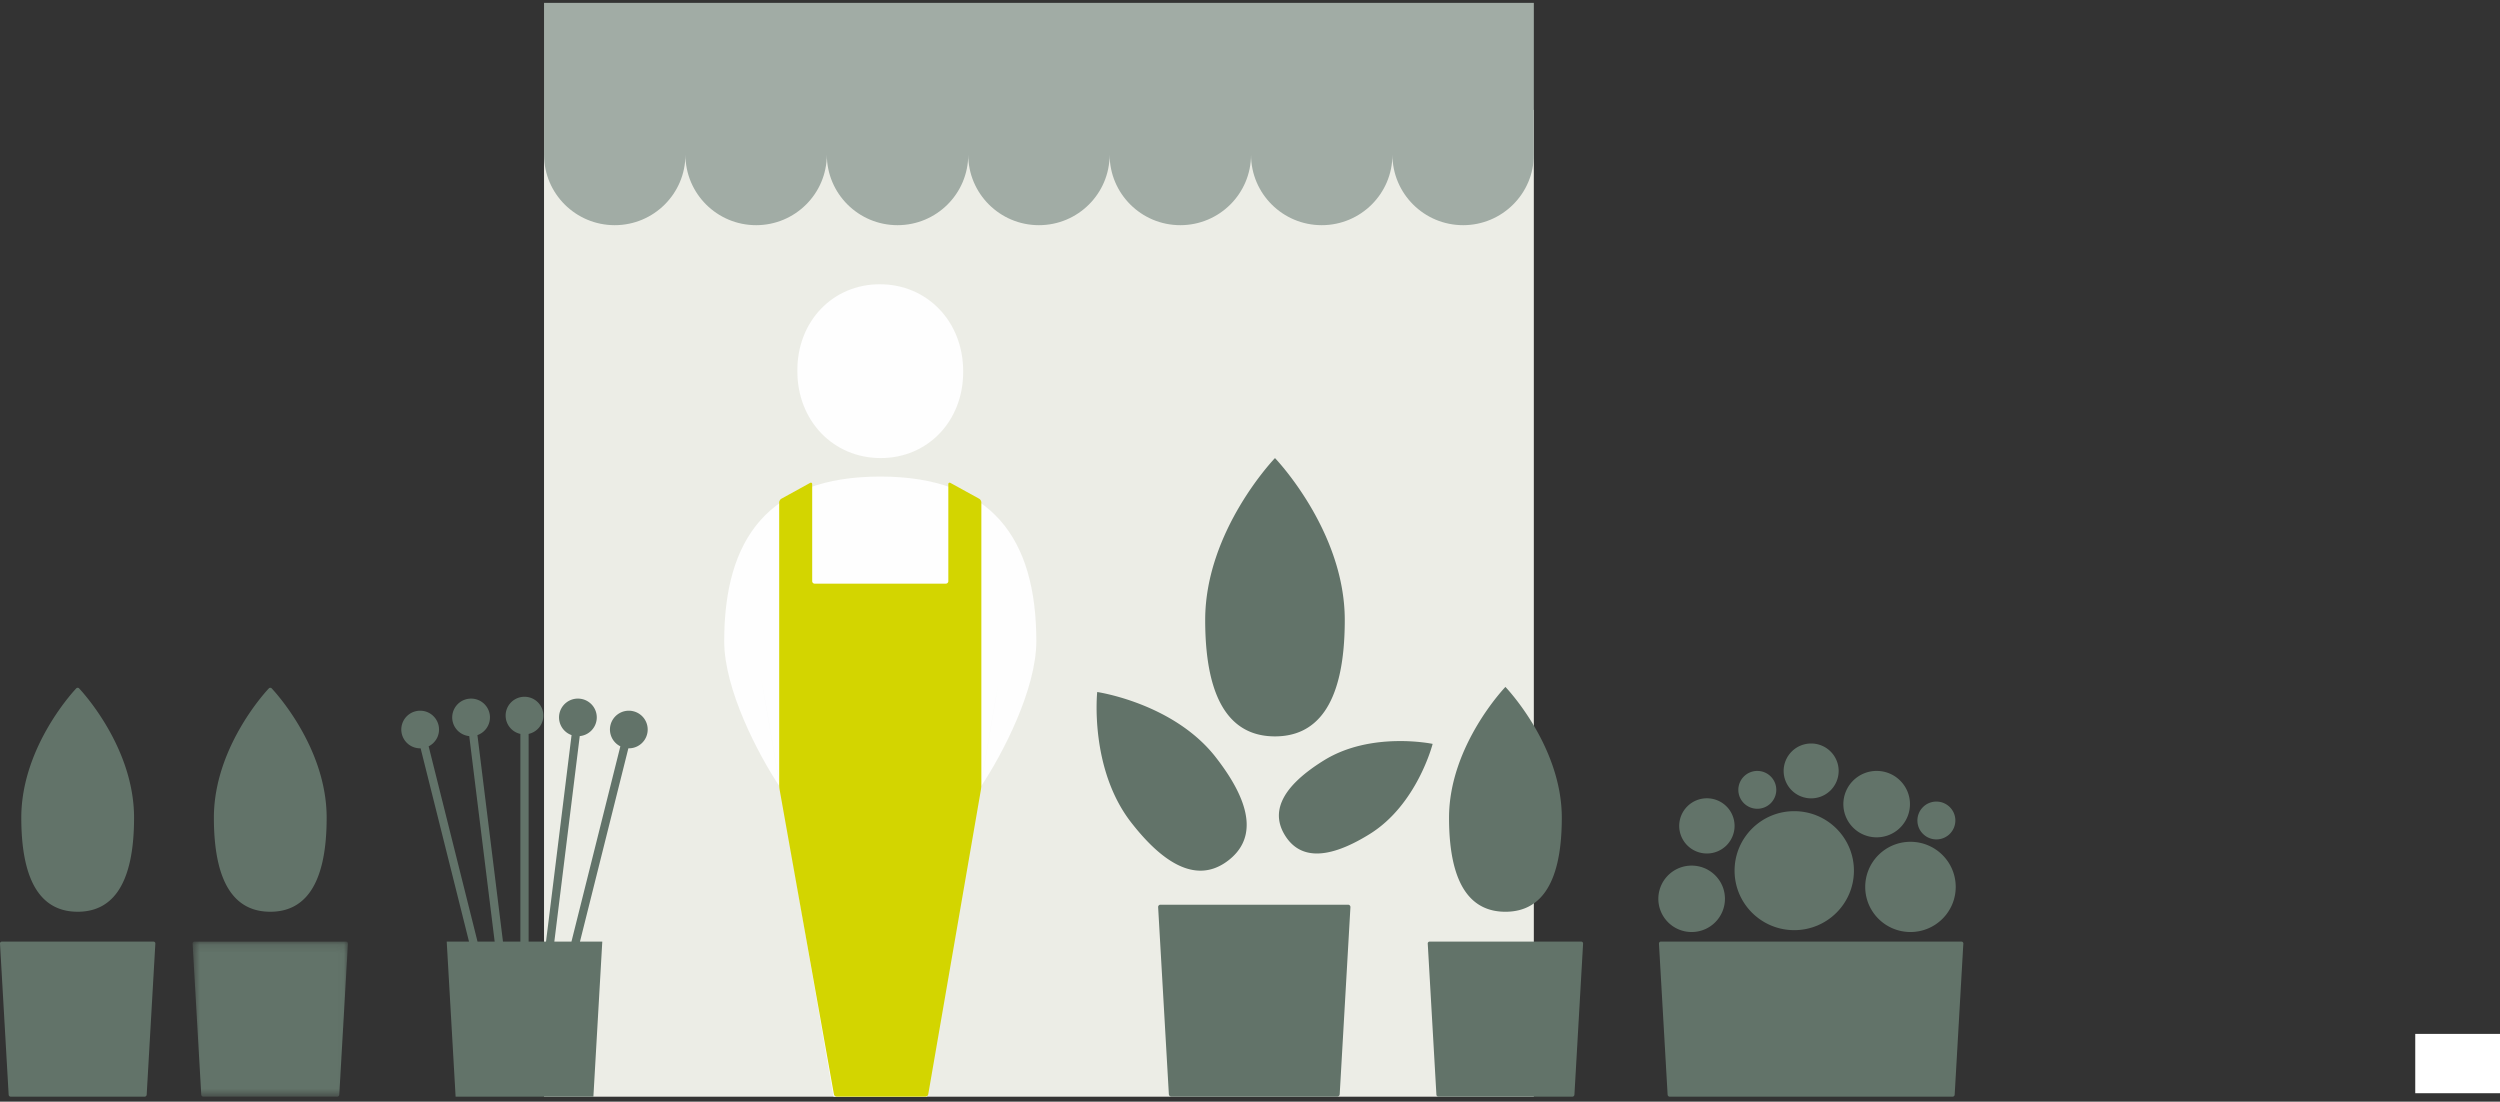
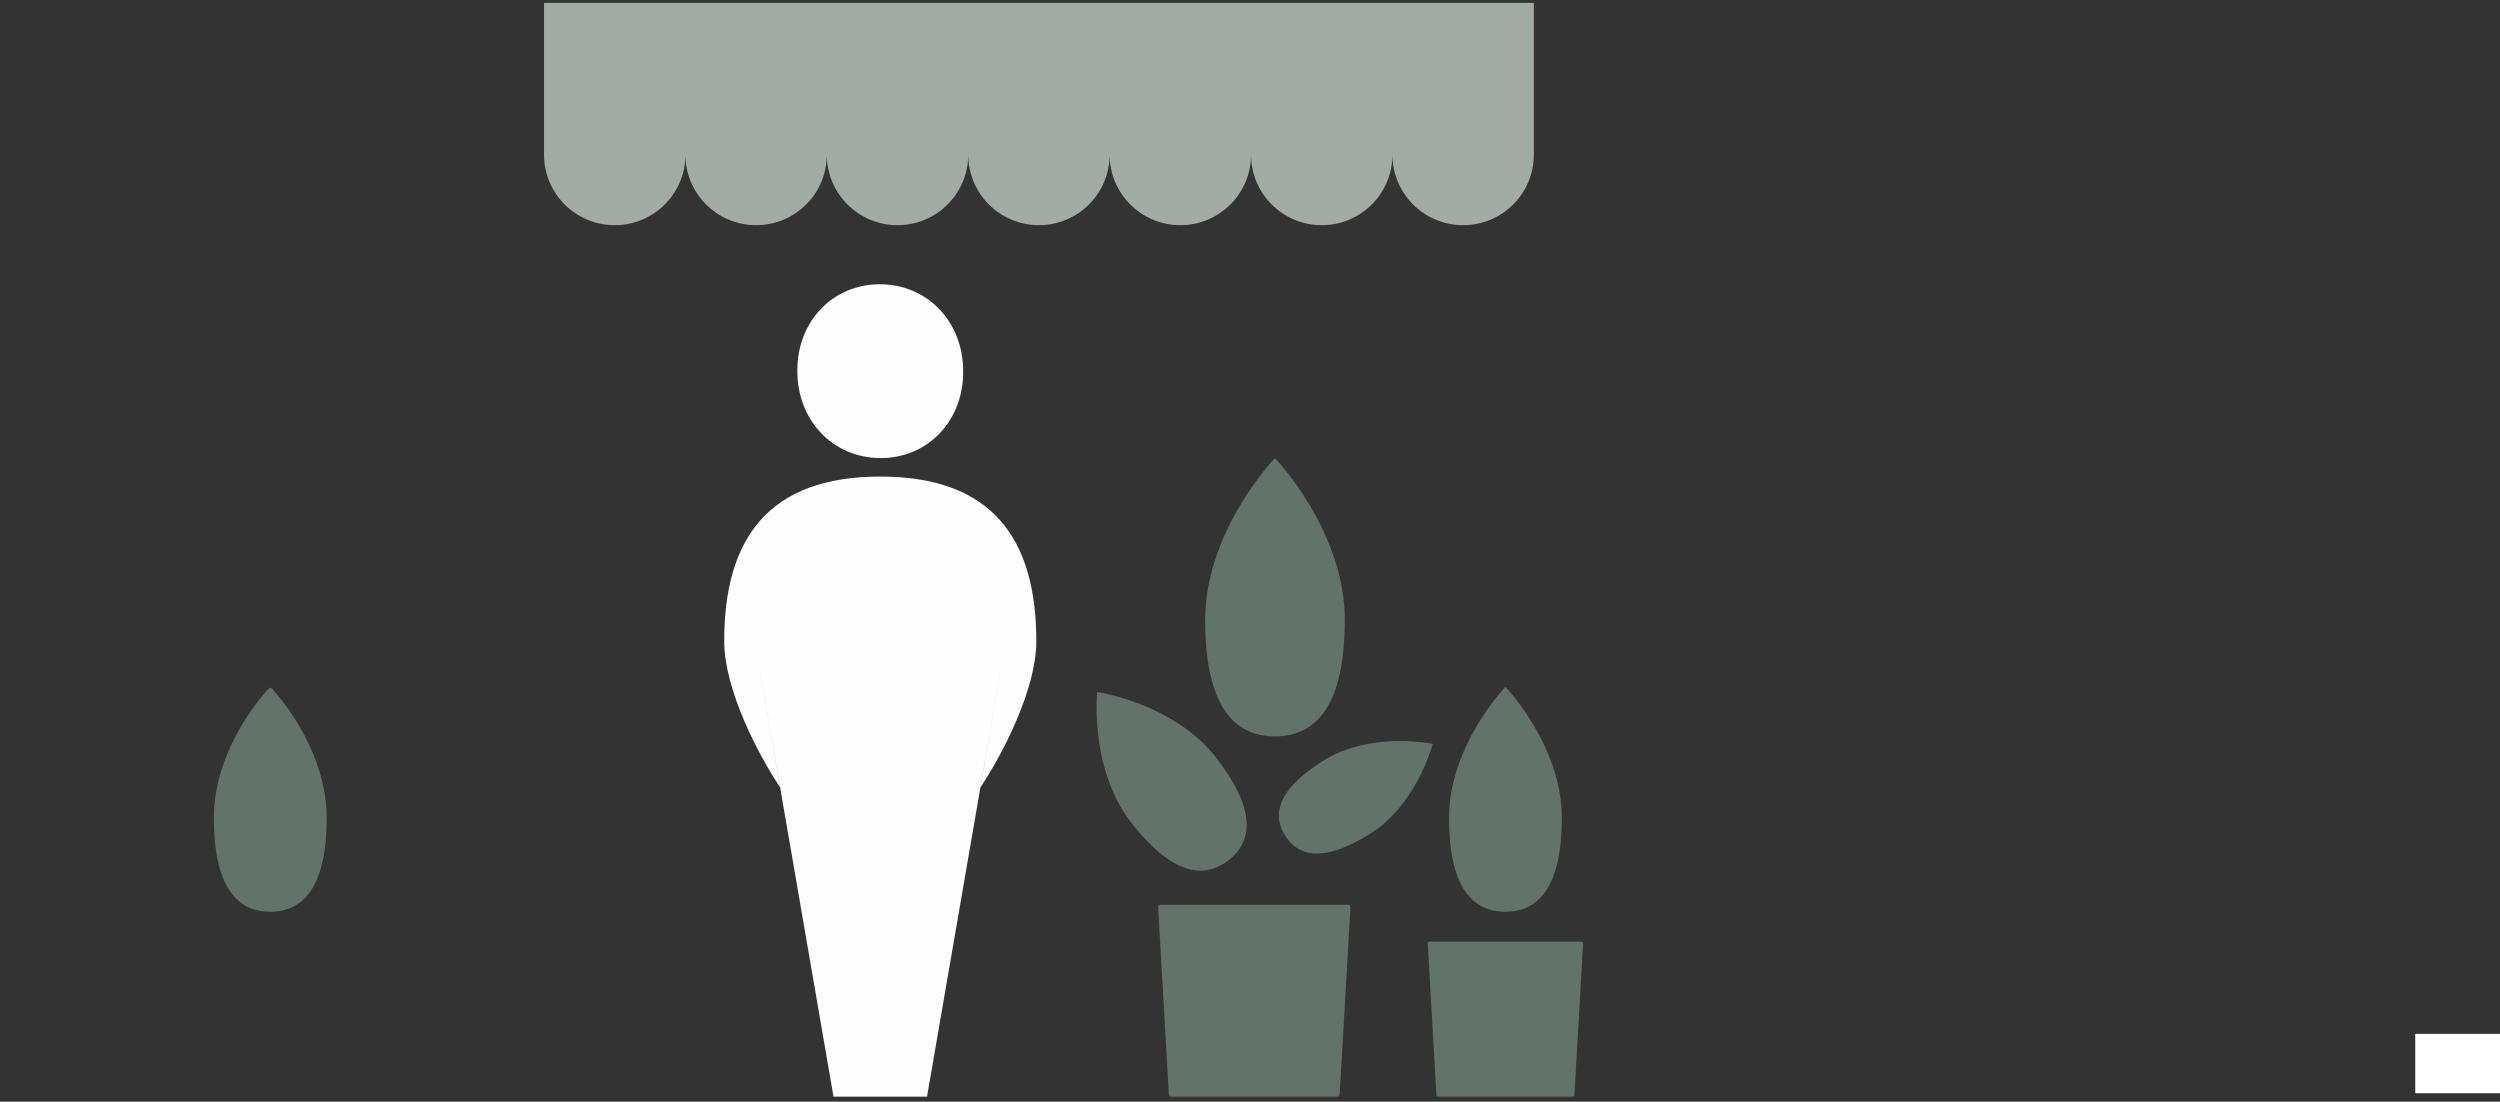
<svg xmlns="http://www.w3.org/2000/svg" xmlns:xlink="http://www.w3.org/1999/xlink" width="295" height="130" viewBox="0 0 295 130">
  <rect x="0" y="0" width="295" height="130" fill="#333333" stroke="none" />
  <title>condiciones_2</title>
  <defs>
-     <path id="a" d="M.649 18.42H18.98V.12H.65z" />
-   </defs>
+     </defs>
  <g fill="none" fill-rule="evenodd">
-     <path fill="#ECEDE6" d="M64.195 129.41h116.797V12.968H64.195z" />
+     <path fill="#ECEDE6" d="M64.195 129.41V12.968H64.195z" />
    <path d="M103.871 129.41h5.517l9.109-52.77-2.794 16.247c2.599-3.89 6.583-11.536 6.583-17.226 0-12.107-5.226-19.426-18.415-19.426S85.456 63.554 85.456 75.66c0 5.69 3.986 13.335 6.583 17.226L89.246 76.64l9.109 52.77h5.516v-19.542 19.542zM113.654 43.91c0 5.782-4.182 10.143-9.726 10.143-5.61 0-9.84-4.409-9.84-10.254v-.112c0-5.782 4.182-10.144 9.727-10.144 5.61 0 9.839 4.41 9.839 10.256v.11z" fill="#FEFEFE" />
-     <path d="M112.16 56.988c-.14-.078-.258-.01-.258.151v11.439c0 .16-.132.293-.293.293H96.134a.295.295 0 0 1-.295-.293V57.139c0-.162-.115-.229-.257-.151L92.2 58.85a.548.548 0 0 0-.257.435v33.309c0 .162.022.423.051.582L98.4 129.12c.028.16.183.289.346.289h10.444c.16 0 .316-.13.344-.289l6.216-35.944c.028-.159.05-.42.05-.582V59.285a.548.548 0 0 0-.257-.435l-3.382-1.862z" fill="#D3D500" />
    <path d="M64.195.34v17.913c0 4.594 3.735 8.318 8.343 8.318 4.607 0 8.342-3.724 8.342-8.318 0 4.594 3.735 8.318 8.343 8.318 4.607 0 8.342-3.724 8.342-8.318 0 4.594 3.735 8.318 8.343 8.318 4.608 0 8.343-3.724 8.343-8.318 0 4.594 3.734 8.318 8.342 8.318 4.608 0 8.343-3.724 8.343-8.318 0 4.594 3.735 8.318 8.342 8.318 4.608 0 8.343-3.724 8.343-8.318 0 4.594 3.736 8.318 8.343 8.318 4.607 0 8.342-3.724 8.342-8.318 0 4.594 3.736 8.318 8.343 8.318 4.607 0 8.344-3.724 8.344-8.318V.34H64.195z" fill="#A1ACA5" />
    <path d="M158.683 73.153c0 10.55-3.687 13.74-8.235 13.74s-8.235-3.19-8.235-13.74 8.235-19.1 8.235-19.1 8.235 8.55 8.235 19.1M161.638 98.41c-5.594 3.474-8.499 2.582-9.997.184-1.498-2.396-1.021-5.39 4.572-8.863 5.593-3.475 12.839-1.953 12.839-1.953s-1.821 7.156-7.414 10.631M143.457 89.353c4.973 6.381 4.246 10.039 1.496 12.17-2.752 2.131-6.486 1.929-11.46-4.453-4.974-6.381-4.023-15.413-4.023-15.413s9.013 1.314 13.987 7.696M158.085 129.116a.315.315 0 0 1-.311.293h-19.537a.315.315 0 0 1-.312-.293l-1.265-22.068a.274.274 0 0 1 .278-.293h22.134c.163 0 .287.131.278.293l-1.265 22.068zM184.292 96.487c0 8.521-2.98 11.1-6.653 11.1-3.674 0-6.652-2.579-6.652-11.1 0-8.522 6.652-15.43 6.652-15.43s6.653 6.908 6.653 15.43M185.782 129.173a.255.255 0 0 1-.252.237h-15.782a.255.255 0 0 1-.252-.237l-1.022-17.828a.222.222 0 0 1 .225-.237h17.88c.132 0 .233.106.225.237l-1.022 17.828zM31.892 107.586c3.674 0 6.653-2.577 6.653-11.1 0-8.522-6.488-15.26-6.488-15.26a.23.23 0 0 0-.33 0s-6.488 6.738-6.488 15.26c0 8.523 2.98 11.1 6.653 11.1" fill="#627369" />
    <g transform="translate(22.077 110.989)">
      <mask id="b" fill="#fff">
        <use xlink:href="#a" />
      </mask>
-       <path d="M.874.119a.223.223 0 0 0-.225.237l1.022 17.828c.008.13.121.237.252.237h15.783a.256.256 0 0 0 .252-.237L18.98.356a.222.222 0 0 0-.225-.237H.874z" fill="#627369" mask="url(#b)" />
    </g>
-     <path d="M9.166 107.586c3.673 0 6.653-2.577 6.653-11.1 0-8.522-6.489-15.26-6.489-15.26a.23.23 0 0 0-.33 0s-6.487 6.738-6.487 15.26c0 8.523 2.979 11.1 6.653 11.1M1.022 129.173c.008.13.121.237.252.237h15.783a.255.255 0 0 0 .252-.237l1.022-17.828a.222.222 0 0 0-.225-.237H.226a.222.222 0 0 0-.226.237l1.022 17.828zM230.652 129.173a.255.255 0 0 1-.252.237h-33.37a.255.255 0 0 1-.251-.237l-1.022-17.828a.223.223 0 0 1 .225-.237h35.467c.131 0 .233.106.225.237l-1.022 17.828zM74.74 83.93a2.228 2.228 0 0 0-2.7 1.616 2.216 2.216 0 0 0 1.162 2.52l-5.77 23.042h-2.02L68.41 86.86a2.224 2.224 0 0 0 1.993-1.935 2.22 2.22 0 0 0-1.938-2.474 2.226 2.226 0 0 0-2.483 1.931 2.218 2.218 0 0 0 1.462 2.36l-3.014 24.365h-2.052V86.602a2.22 2.22 0 0 0 1.74-2.163c0-1.226-.997-2.22-2.227-2.22s-2.227.994-2.227 2.22a2.22 2.22 0 0 0 1.74 2.163v24.506h-2.053l-3.014-24.366a2.218 2.218 0 0 0 1.462-2.359 2.226 2.226 0 0 0-2.483-1.931 2.22 2.22 0 0 0-1.938 2.474 2.224 2.224 0 0 0 1.993 1.935l3 24.247h-2.023L50.58 88.065a2.216 2.216 0 0 0 1.16-2.52 2.228 2.228 0 0 0-2.7-1.615 2.22 2.22 0 0 0-1.62 2.692 2.225 2.225 0 0 0 2.213 1.68l5.71 22.806h-2.63l1.049 18.302H70.02l1.05-18.302h-2.633l5.71-22.807a2.218 2.218 0 0 0 .592-4.371M203.544 106.06a3.924 3.924 0 0 1-3.93 3.918 3.924 3.924 0 0 1-3.93-3.918 3.924 3.924 0 0 1 3.93-3.918c2.17 0 3.93 1.755 3.93 3.918M209.602 93.202a2.236 2.236 0 0 1-2.239 2.232c-1.236 0-2.239-1-2.239-2.232a2.236 2.236 0 0 1 2.24-2.232c1.236 0 2.238 1 2.238 2.232M230.732 96.818a2.236 2.236 0 0 1-2.239 2.232c-1.236 0-2.239-1-2.239-2.232a2.236 2.236 0 0 1 2.24-2.232c1.235 0 2.238 1 2.238 2.232M204.68 97.455a3.261 3.261 0 0 1-3.266 3.256 3.261 3.261 0 0 1-3.267-3.256 3.261 3.261 0 0 1 3.267-3.256 3.261 3.261 0 0 1 3.266 3.256M216.962 90.97a3.24 3.24 0 0 1-3.246 3.235 3.241 3.241 0 0 1-3.246-3.235 3.241 3.241 0 0 1 3.246-3.236 3.24 3.24 0 0 1 3.246 3.236M225.376 94.887a3.924 3.924 0 0 1-3.93 3.918 3.924 3.924 0 0 1-3.93-3.918 3.924 3.924 0 0 1 3.93-3.918c2.17 0 3.93 1.755 3.93 3.918M230.775 104.655c0 2.94-2.39 5.323-5.338 5.323-2.95 0-5.34-2.383-5.34-5.323 0-2.94 2.39-5.323 5.34-5.323 2.948 0 5.338 2.383 5.338 5.323M218.763 102.738c0 3.877-3.152 7.02-7.042 7.02-3.888 0-7.041-3.143-7.041-7.02 0-3.876 3.153-7.02 7.041-7.02 3.89 0 7.042 3.144 7.042 7.02" fill="#627369" />
    <path fill="#FFF" d="M285 122h10v7h-10z" />
  </g>
</svg>